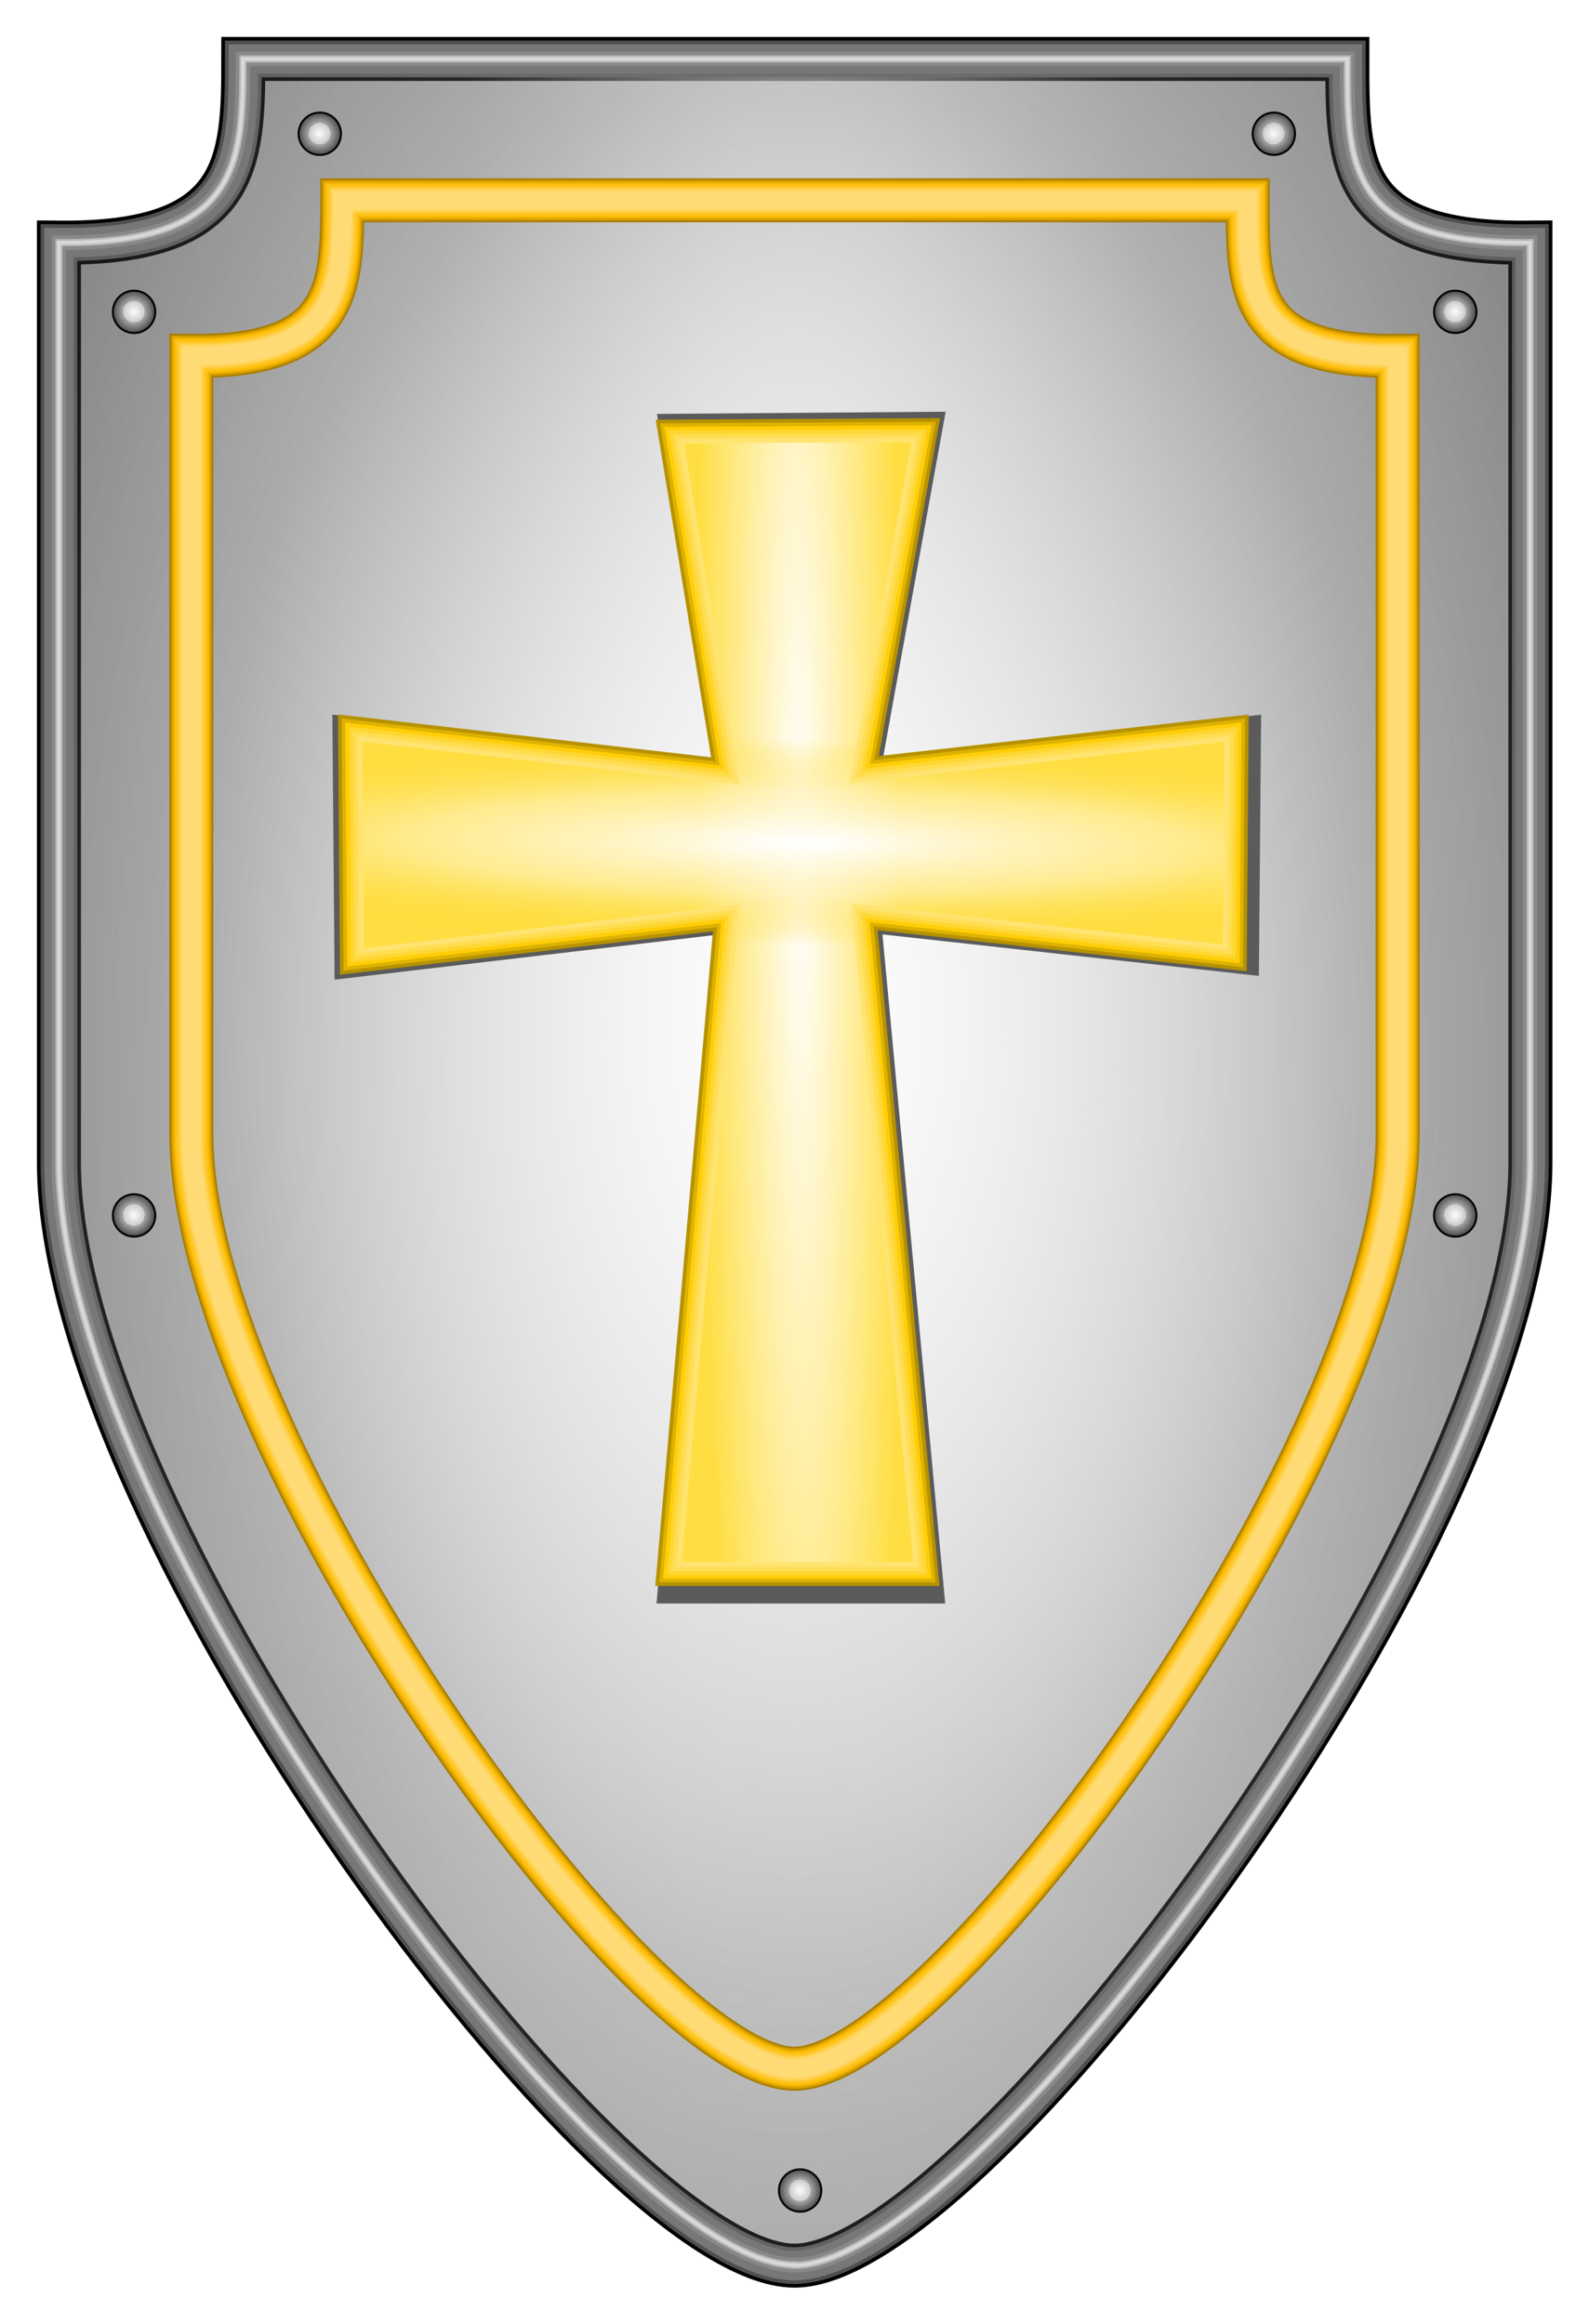
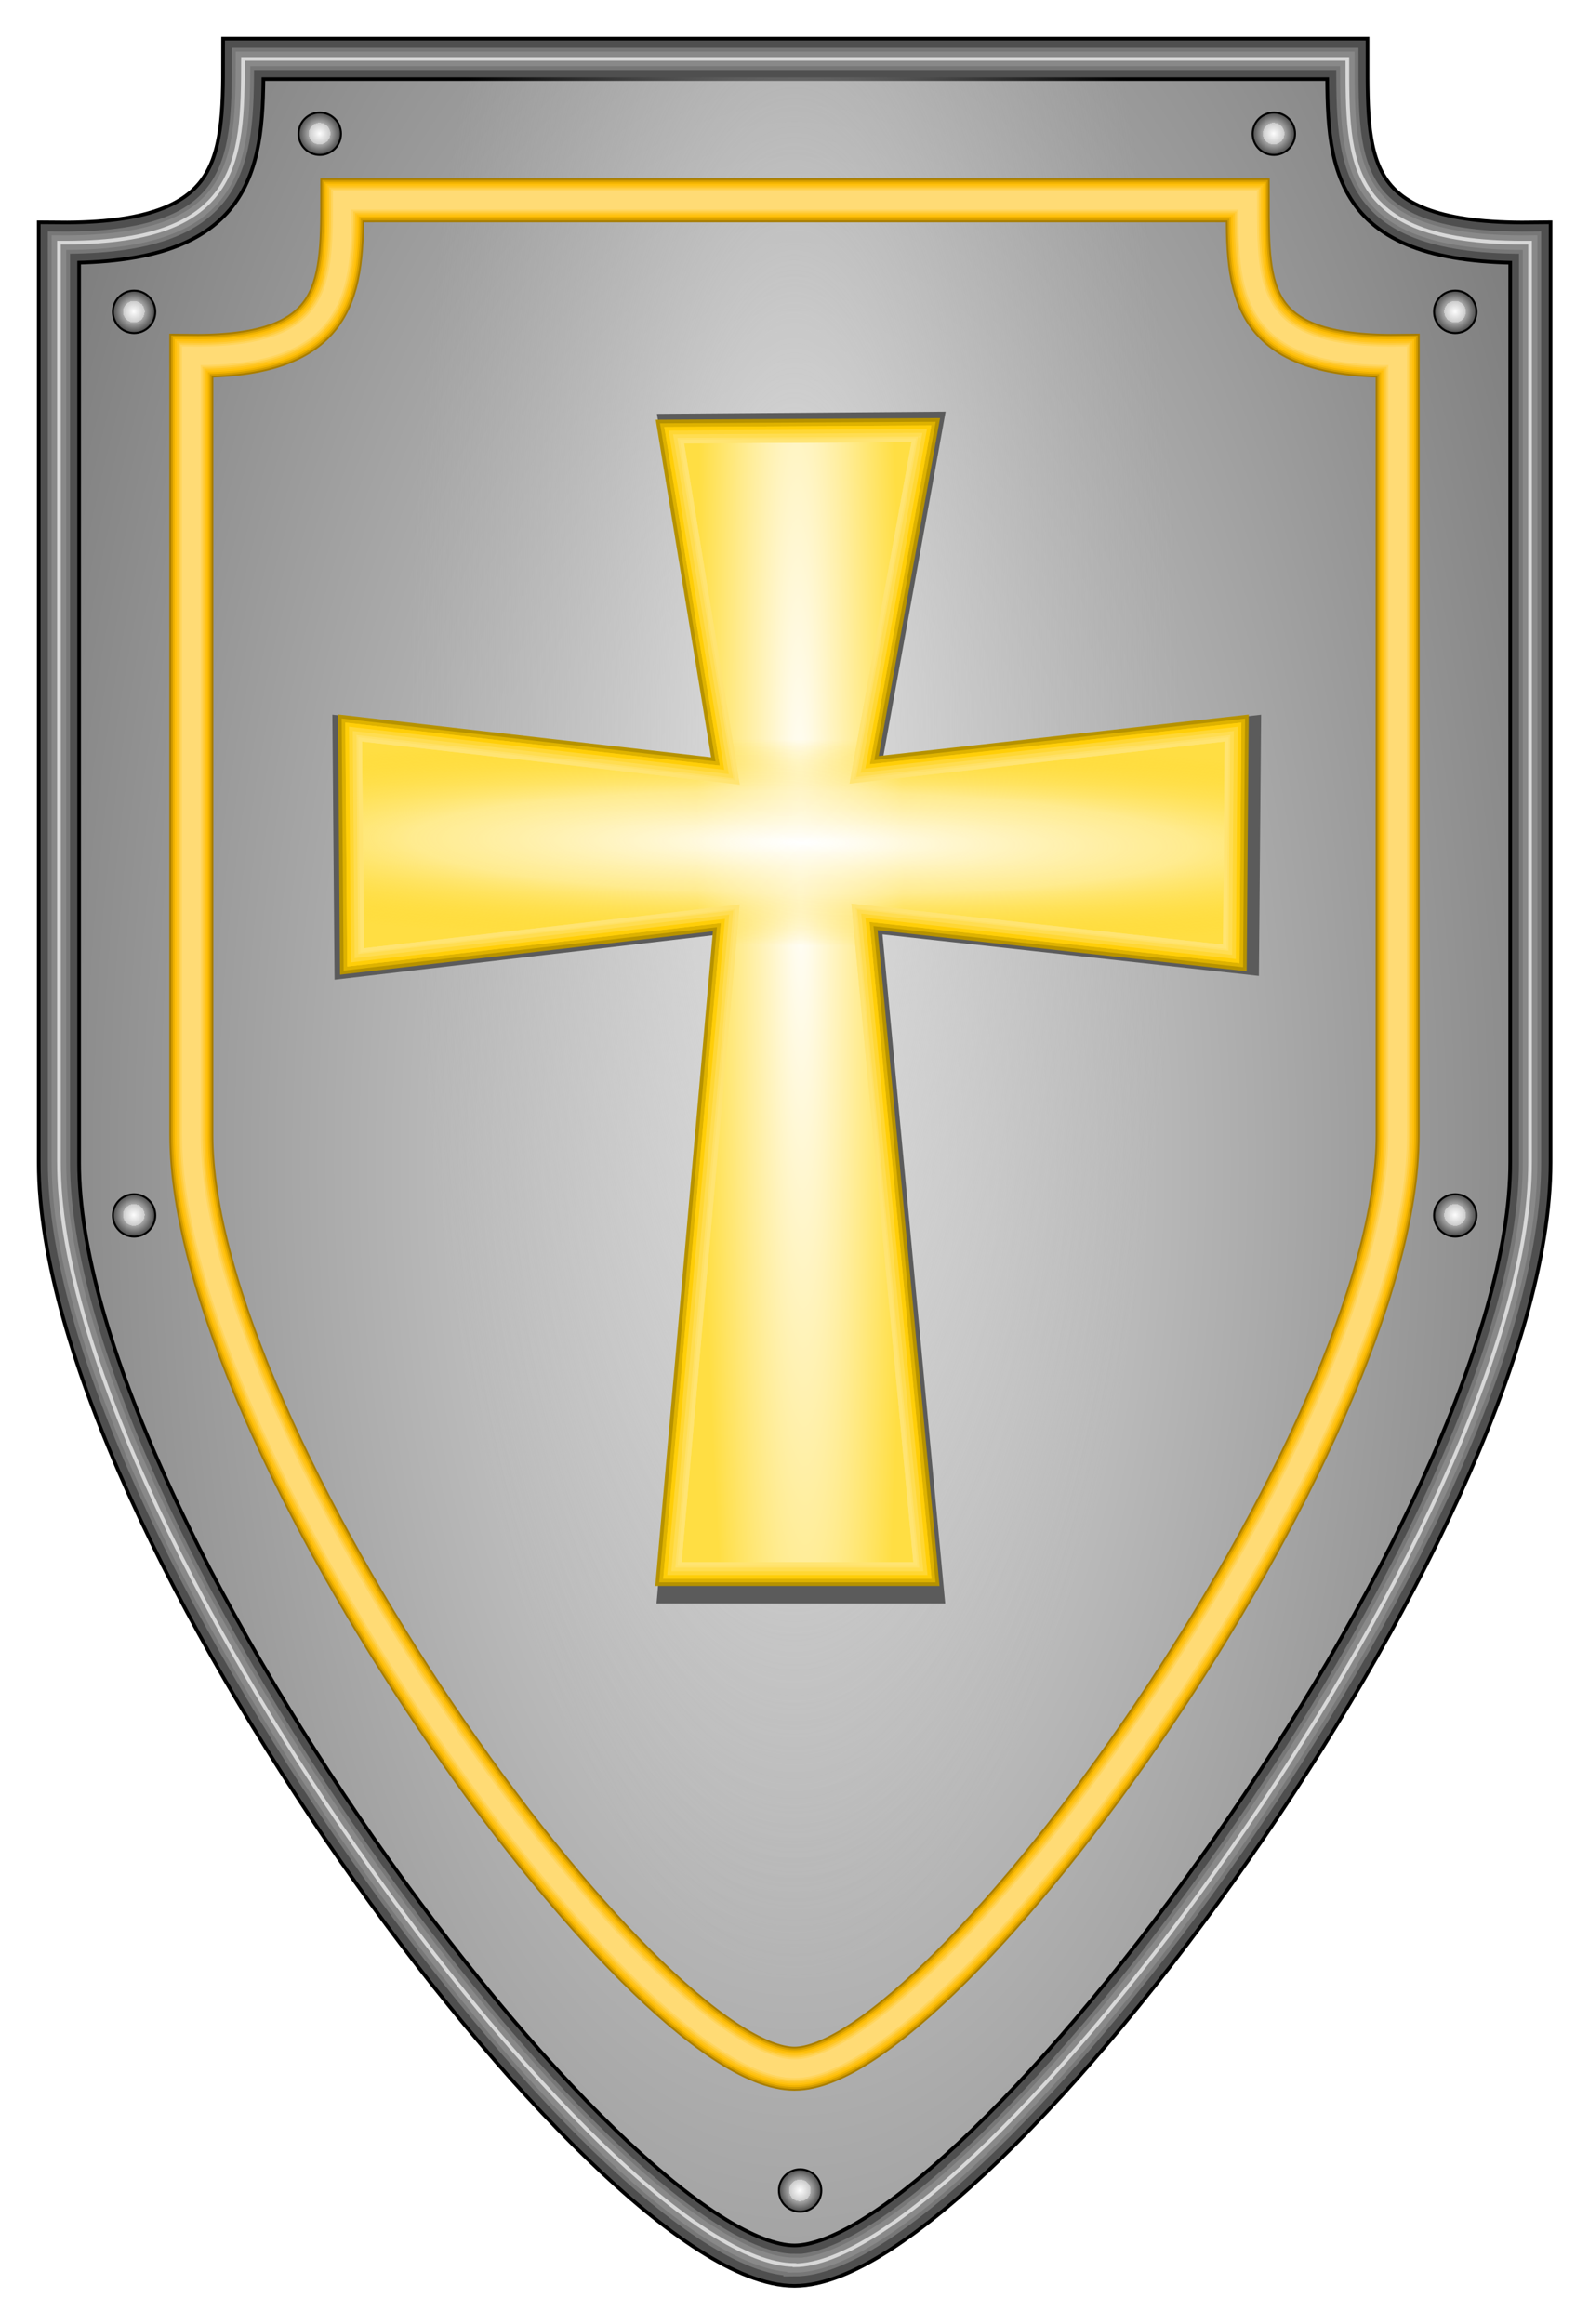
<svg xmlns="http://www.w3.org/2000/svg" xmlns:xlink="http://www.w3.org/1999/xlink" width="431.995" height="632" viewBox="0 0 4.8 7.022">
  <defs>
    <radialGradient xlink:href="#d" id="m" gradientUnits="userSpaceOnUse" gradientTransform="translate(4.584 2.677) scale(.456)" cx="1.595" cy="2.861" fx="1.595" fy="2.861" r=".143" />
    <radialGradient xlink:href="#d" id="l" gradientUnits="userSpaceOnUse" gradientTransform="translate(.593 2.677) scale(.456)" cx="1.595" cy="2.861" fx="1.595" fy="2.861" r=".143" />
    <radialGradient xlink:href="#b" id="h" gradientUnits="userSpaceOnUse" gradientTransform="matrix(.508 0 0 1.645 1.639 -4.582)" cx="3.333" cy="5.971" fx="3.333" fy="5.971" r="2.289" />
    <radialGradient xlink:href="#c" id="i" gradientUnits="userSpaceOnUse" gradientTransform="matrix(1.591 0 0 2.502 -1.968 -7.861)" cx="3.333" cy="5.595" fx="3.333" fy="5.595" r="2.289" />
    <radialGradient xlink:href="#d" id="j" cx="1.595" cy="2.861" fx="1.595" fy="2.861" r=".143" gradientUnits="userSpaceOnUse" gradientTransform="translate(1.154 2.139) scale(.456)" />
    <radialGradient xlink:href="#d" id="k" gradientUnits="userSpaceOnUse" gradientTransform="translate(4.036 2.139) scale(.456)" cx="1.595" cy="2.861" fx="1.595" fy="2.861" r=".143" />
    <radialGradient xlink:href="#a" id="g" cx="3.333" cy="6.556" fx="3.333" fy="6.556" r="2.289" gradientTransform="matrix(1.409 0 0 2.947 -1.362 -12.766)" gradientUnits="userSpaceOnUse" />
    <radialGradient xlink:href="#d" id="n" gradientUnits="userSpaceOnUse" gradientTransform="translate(2.605 8.353) scale(.456)" cx="1.595" cy="2.861" fx="1.595" fy="2.861" r=".143" />
    <radialGradient xlink:href="#d" id="o" gradientUnits="userSpaceOnUse" gradientTransform="translate(.593 5.406) scale(.456)" cx="1.595" cy="2.861" fx="1.595" fy="2.861" r=".143" />
    <radialGradient xlink:href="#d" id="p" gradientUnits="userSpaceOnUse" gradientTransform="translate(4.584 5.406) scale(.456)" cx="1.595" cy="2.861" fx="1.595" fy="2.861" r=".143" />
    <radialGradient xlink:href="#f" id="s" gradientUnits="userSpaceOnUse" gradientTransform="matrix(.003 -.237 1.788 .021 -8.193 7)" cx="3.51" cy="6.445" fx="3.51" fy="6.445" r="1.314" />
    <radialGradient xlink:href="#e" id="r" cx="3.341" cy="6.446" fx="3.341" fy="6.446" r="1.314" gradientTransform="matrix(.237 -.002 .024 2.962 2.39 -12.743)" gradientUnits="userSpaceOnUse" />
    <linearGradient id="a">
      <stop offset="0" stop-color="#e3e3e3" />
      <stop offset="1" stop-color="#626262" />
    </linearGradient>
    <linearGradient id="b">
      <stop offset="0" stop-color="#e3e3e3" />
      <stop offset="1" stop-color="#b1b1b1" stop-opacity="0" />
    </linearGradient>
    <linearGradient id="c">
      <stop offset="0" stop-color="#fff" />
      <stop offset=".5" stop-color="#fff" stop-opacity=".174" />
      <stop offset="1" stop-color="#bcbcbc" stop-opacity="0" />
    </linearGradient>
    <linearGradient id="d">
      <stop offset="0" stop-color="#fdfdfd" />
      <stop offset=".5" stop-color="#cbcbcb" />
      <stop offset=".5" stop-color="#a8a8a8" />
      <stop offset="1" stop-color="#474747" />
    </linearGradient>
    <linearGradient id="e">
      <stop offset="0" stop-color="#fff" />
      <stop offset="1" stop-color="#ffde43" />
    </linearGradient>
    <linearGradient id="f">
      <stop offset="0" stop-color="#fff" />
      <stop offset=".5" stop-color="#fff1b1" stop-opacity=".688" />
      <stop offset="1" stop-color="#ffd50f" stop-opacity="0" />
    </linearGradient>
    <filter id="q" x="-.014" width="1.028" y="-.011" height="1.021" color-interpolation-filters="sRGB">
      <feGaussianBlur stdDeviation=".011" />
    </filter>
  </defs>
  <path d="M3.333 9.889c.554 0 2.223-2.242 2.223-3.333V3.777c-.557.006-.553-.238-.553-.555H1.668c0 .316-.01.56-.557.555v2.779c0 1.091 1.66 3.333 2.222 3.333z" fill="url(#g)" fill-rule="evenodd" stroke="#000" stroke-width=".133" transform="translate(-.933 -3.044)" />
  <path d="M3.333 9.889c.554 0 2.223-2.242 2.223-3.333V3.777c-.557.006-.553-.238-.553-.555H1.668c0 .316-.01.56-.557.555v2.779c0 1.091 1.66 3.333 2.222 3.333z" fill="url(#h)" fill-rule="evenodd" stroke="#4f4f4f" stroke-width=".111" transform="translate(-.933 -3.044)" />
-   <path d="M3.333 9.889c.554 0 2.223-2.242 2.223-3.333V3.777c-.557.006-.553-.238-.553-.555H1.668c0 .316-.01.56-.557.555v2.779c0 1.091 1.66 3.333 2.222 3.333z" fill="url(#i)" fill-rule="evenodd" stroke="#777" stroke-width=".089" transform="translate(-.933 -3.044)" />
  <path d="M2.4 6.844c.554 0 2.222-2.241 2.222-3.333V.733C4.065.739 4.07.495 4.07.178H.734c0 .315-.01.56-.556.555V3.51c0 1.092 1.66 3.333 2.222 3.333z" fill="none" stroke="#777" stroke-width=".067" />
  <path d="M2.4 6.844c.554 0 2.222-2.241 2.222-3.333V.733C4.065.739 4.07.495 4.07.178H.734c0 .315-.01.56-.556.555V3.51c0 1.092 1.66 3.333 2.222 3.333z" fill="none" stroke="#898989" stroke-width=".044" />
-   <path d="M2.4 6.844c.554 0 2.222-2.241 2.222-3.333V.733C4.065.739 4.07.495 4.07.178H.734c0 .315-.01.56-.556.555V3.51c0 1.092 1.66 3.333 2.222 3.333z" fill="none" stroke="#b7b7b7" stroke-width=".022" />
  <path d="M2.4 6.844c.554 0 2.222-2.241 2.222-3.333V.733C4.065.739 4.07.495 4.07.178H.734c0 .315-.01.56-.556.555V3.51c0 1.092 1.66 3.333 2.222 3.333z" fill="none" stroke="#d8d8d8" stroke-width=".011" />
  <g transform="translate(-.916 -3.04)" color="#000" fill-rule="evenodd" stroke="#000" stroke-width=".006" stroke-linecap="round" stroke-linejoin="round">
    <circle style="marker:none" cx="1.882" cy="3.444" r=".064" overflow="visible" fill="url(#j)" enable-background="accumulate" />
    <circle r=".064" cy="3.444" cx="4.764" style="marker:none" overflow="visible" fill="url(#k)" enable-background="accumulate" />
    <circle r=".064" cy="3.982" cx="1.321" style="marker:none" overflow="visible" fill="url(#l)" enable-background="accumulate" />
    <circle style="marker:none" cx="5.312" cy="3.982" r=".064" overflow="visible" fill="url(#m)" enable-background="accumulate" />
    <circle r=".064" cy="9.658" cx="3.333" style="marker:none" overflow="visible" fill="url(#n)" enable-background="accumulate" />
    <circle style="marker:none" cx="1.321" cy="6.712" r=".064" overflow="visible" fill="url(#o)" enable-background="accumulate" />
    <circle r=".064" cy="6.712" cx="5.312" style="marker:none" overflow="visible" fill="url(#p)" enable-background="accumulate" />
  </g>
  <g fill="none">
    <path d="M2.4 6.25c.454 0 1.822-1.898 1.822-2.822V1.075c-.456.005-.453-.201-.453-.47H1.034c0 .268-.008.475-.456.47v2.353c0 .924 1.361 2.822 1.822 2.822z" stroke="#a87d00" stroke-width=".133" />
    <path d="M2.4 6.25c.454 0 1.822-1.898 1.822-2.822V1.075c-.456.005-.453-.201-.453-.47H1.034c0 .268-.008.475-.456.47v2.353c0 .924 1.361 2.822 1.822 2.822z" stroke="#d29c00" stroke-width=".122" />
    <path d="M2.4 6.25c.454 0 1.822-1.898 1.822-2.822V1.075c-.456.005-.453-.201-.453-.47H1.034c0 .268-.008.475-.456.47v2.353c0 .924 1.361 2.822 1.822 2.822z" stroke="#f0b200" stroke-width=".111" />
    <path d="M2.4 6.25c.454 0 1.822-1.898 1.822-2.822V1.075c-.456.005-.453-.201-.453-.47H1.034c0 .268-.008.475-.456.47v2.353c0 .924 1.361 2.822 1.822 2.822z" stroke="#ffc00c" stroke-width=".1" />
    <path d="M2.4 6.25c.454 0 1.822-1.898 1.822-2.822V1.075c-.456.005-.453-.201-.453-.47H1.034c0 .268-.008.475-.456.47v2.353c0 .924 1.361 2.822 1.822 2.822z" stroke="#ffc521" stroke-width=".089" />
    <path d="M2.4 6.25c.454 0 1.822-1.898 1.822-2.822V1.075c-.456.005-.453-.201-.453-.47H1.034c0 .268-.008.475-.456.47v2.353c0 .924 1.361 2.822 1.822 2.822z" stroke="#ffcd3f" stroke-width=".078" />
    <path d="M2.4 6.25c.454 0 1.822-1.898 1.822-2.822V1.075c-.456.005-.453-.201-.453-.47H1.034c0 .268-.008.475-.456.47v2.353c0 .924 1.361 2.822 1.822 2.822z" stroke="#ffd55d" stroke-width=".067" />
    <path d="M2.4 6.25c.454 0 1.822-1.898 1.822-2.822V1.075c-.456.005-.453-.201-.453-.47H1.034c0 .268-.008.475-.456.47v2.353c0 .924 1.361 2.822 1.822 2.822z" stroke="#ffdb75" stroke-width=".056" />
  </g>
  <g>
    <path transform="matrix(1.36 0 0 1.357 6.261 -4.835)" d="M-3.087 4.533l.126.774-.855-.098.004.48.85-.1-.13 1.495h.534l-.14-1.496.842.093.004-.472-.85.096.14-.776z" fill="none" stroke="#5b5b5b" stroke-width=".098" filter="url(#q)" />
    <path d="M2.059 1.334l.169 1.03-1.14-.131.005.637 1.134-.132-.175 1.987h.713l-.188-1.99L3.7 2.86l.005-.627-1.132.127.187-1.03z" fill="none" stroke="#b69200" stroke-width=".133" />
    <path d="M2.059 1.334l.169 1.03-1.14-.131.005.637 1.134-.132-.175 1.987h.713l-.188-1.99L3.7 2.86l.005-.627-1.132.127.187-1.03z" fill="none" stroke="#deb200" stroke-width=".111" />
    <path d="M2.059 1.334l.169 1.03-1.14-.131.005.637 1.134-.132-.175 1.987h.713l-.188-1.99L3.7 2.86l.005-.627-1.132.127.187-1.03z" fill="none" stroke="#ffce08" stroke-width=".089" />
    <path d="M2.059 1.334l.169 1.03-1.14-.131.005.637 1.134-.132-.175 1.987h.713l-.188-1.99L3.7 2.86l.005-.627-1.132.127.187-1.03z" fill="none" stroke="#ffce08" stroke-width=".089" />
    <path d="M2.059 1.334l.169 1.03-1.14-.131.005.637 1.134-.132-.175 1.987h.713l-.188-1.99L3.7 2.86l.005-.627-1.132.127.187-1.03z" fill="none" stroke="#ffd734" stroke-width=".067" />
    <path d="M2.059 1.334l.169 1.03-1.14-.131.005.637 1.134-.132-.175 1.987h.713l-.188-1.99L3.7 2.86l.005-.627-1.132.127.187-1.03z" fill="none" stroke="#ffdd51" stroke-width=".044" />
    <path d="M2.059 1.334l.169 1.03-1.14-.131.005.637 1.134-.132-.175 1.987h.713l-.188-1.99L3.7 2.86l.005-.627-1.132.127.187-1.03z" fill="none" stroke="#ffe167" stroke-width=".022" />
    <path d="M2.98 5.092l.168 1.03-1.14-.13.006.637 1.134-.132-.175 1.986h.712l-.187-1.989 1.122.124.005-.626-1.132.127.187-1.031z" fill="url(#r)" fill-rule="evenodd" stroke="#ffe472" stroke-width=".011" transform="translate(-.92 -3.758)" />
    <path d="M2.98 5.092l.168 1.03-1.14-.13.006.637 1.134-.132-.175 1.986h.712l-.187-1.989 1.122.124.005-.626-1.132.127.187-1.031z" fill="url(#s)" fill-rule="evenodd" stroke="#ffe472" stroke-width=".011" transform="translate(-.92 -3.758)" />
  </g>
</svg>